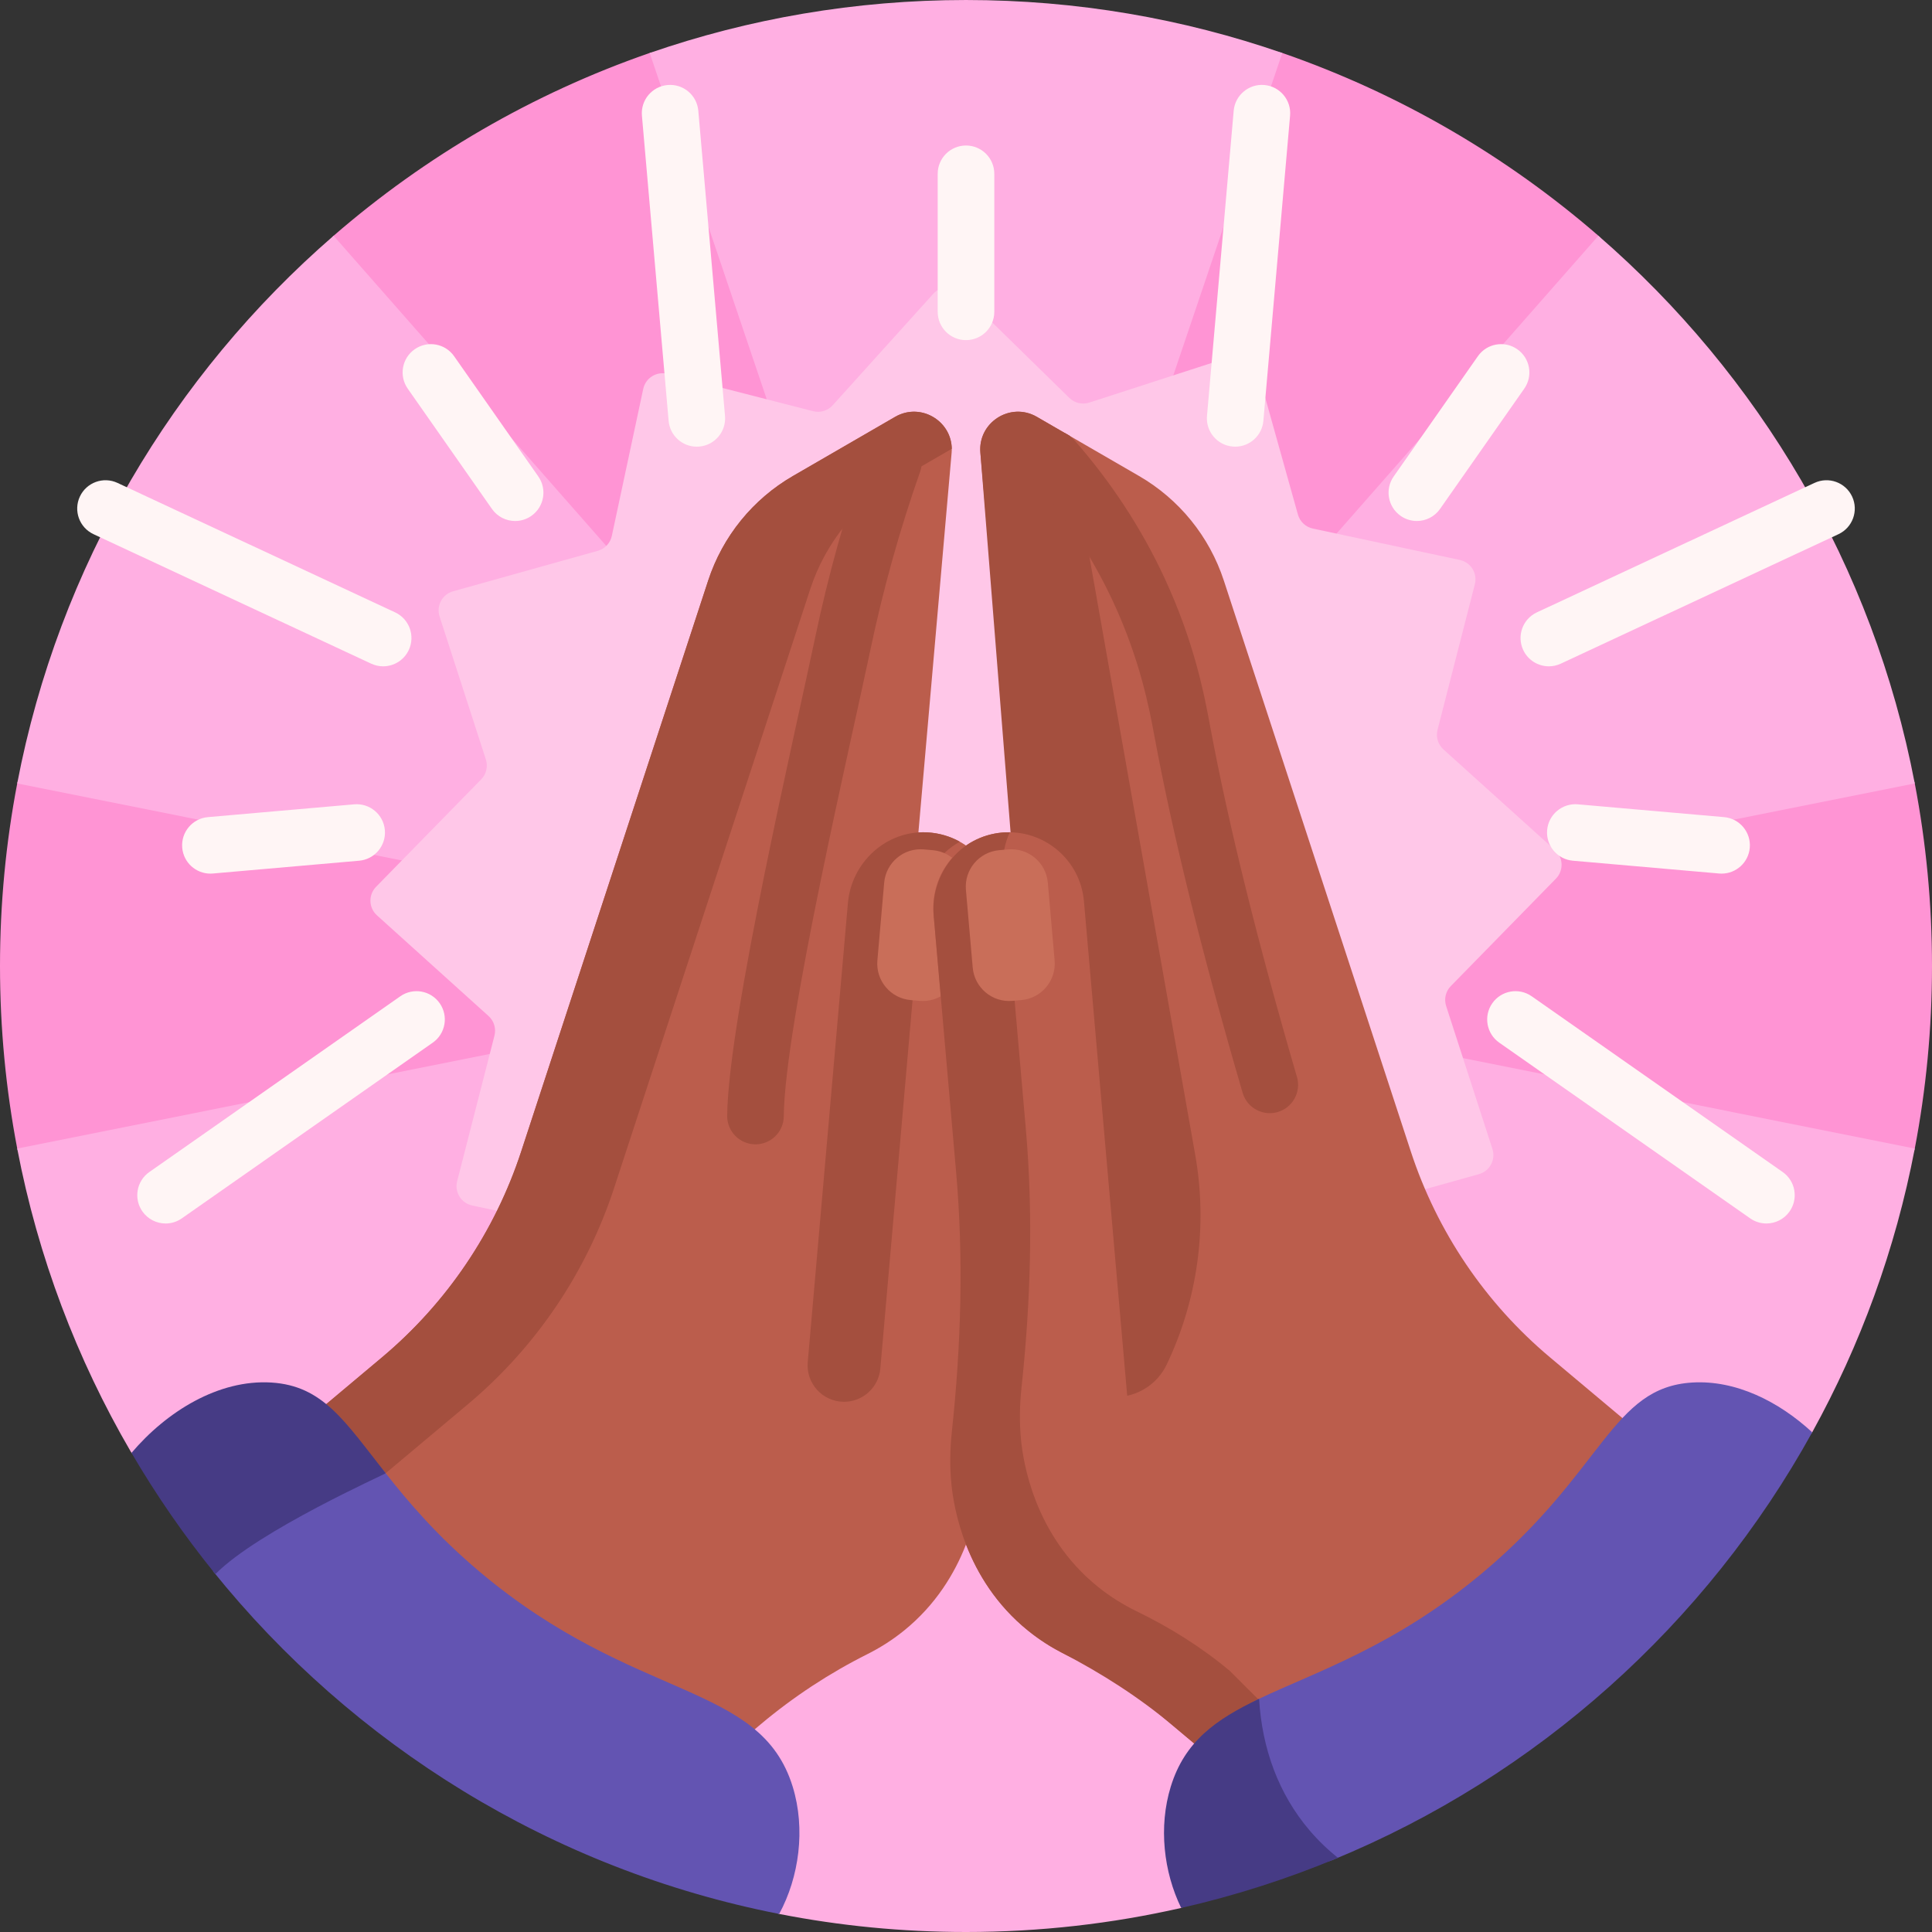
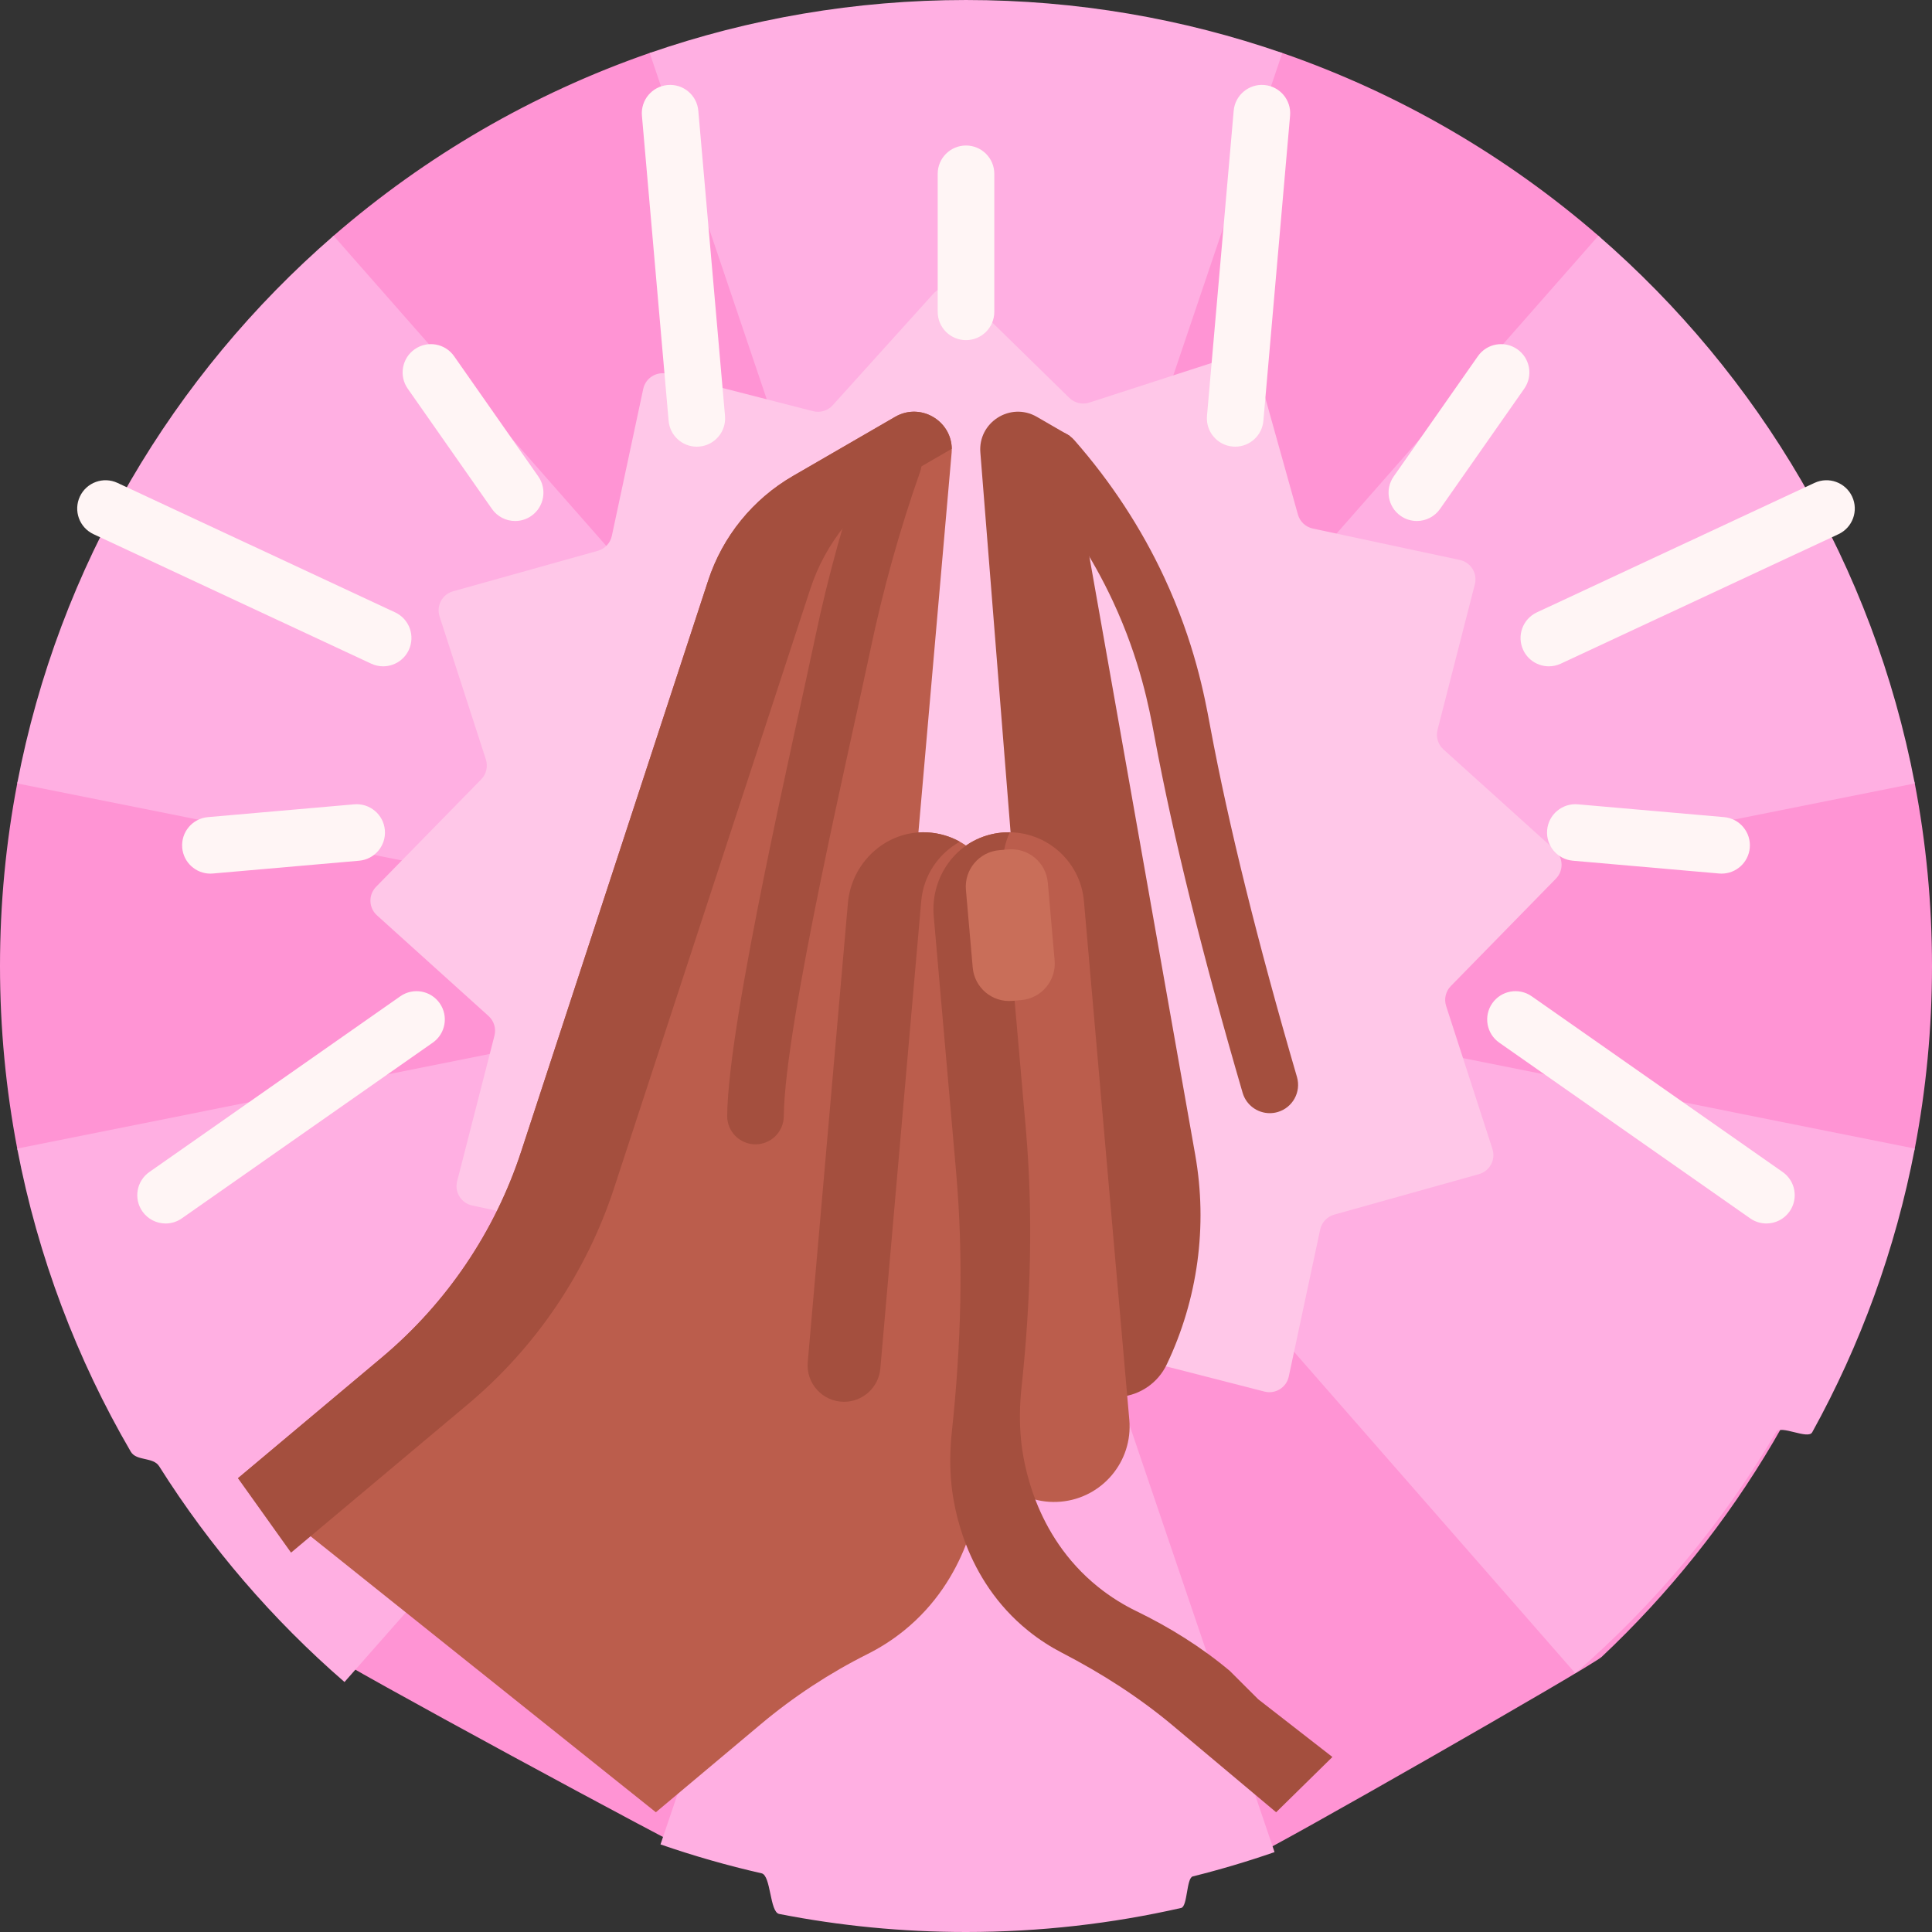
<svg xmlns="http://www.w3.org/2000/svg" id="Capa_1" height="512" viewBox="0 0 512 512" width="512">
  <rect x="0" y="0" width="512" height="512" fill="#333333" stroke="none" />
  <g>
    <path d="m512 256c0 16.543-1.569 32.72-4.567 48.389-.804 4.203-8.612 4.952-9.619 9.079-11.926 48.884-37.887 92.267-73.373 125.638-2.535 2.384-88.192 51.369-91.584 52.388-23.349 7.011-48.102 10.778-73.735 10.778-26.024 0-51.142-3.883-74.804-11.102-3.029-.924-95.198-50.774-97.896-53.325-36.142-34.174-62.331-78.767-73.762-128.973-.655-2.876-7.536-1.571-8.093-4.483-2.998-15.669-4.567-31.846-4.567-48.389s1.569-32.72 4.567-48.389c.754-3.94 8.948-2.951 9.88-6.824 11.953-49.676 38.392-93.71 74.597-127.384 2.202-2.048-2.911-8.954-.638-10.924 24.34-21.097 52.699-37.679 83.777-48.443 4.34-1.503 9.403 8.619 13.846 7.346 22.438-6.428 46.138-9.871 70.642-9.871 24.017 0 47.261 3.307 69.303 9.491 4.899 1.375 9.07-8.621 13.846-6.967 31.077 10.764 59.437 27.346 83.776 48.443 3.546 3.073-1.169 10.792 2.202 14.053 34.061 32.948 59.001 75.268 70.664 122.803 1.039 4.235 10.148 3.961 10.973 8.276 2.996 15.67 4.565 31.847 4.565 48.39z" fill="#ff94d4" />
    <path d="m507.433 207.611-241.607 48.389 241.607 48.389c-5.123 26.777-14.416 52.073-27.18 75.185-1.116 2.021-8.374-2.062-9.542-.075-14.185 24.12-32.209 45.711-53.232 63.934l-156.566-178.923 76.853 226.32c-7.086 2.454-14.314 4.606-21.667 6.44-1.701.424-1.358 7.965-3.072 8.355-18.339 4.172-37.426 6.375-57.027 6.375-16.938 0-33.492-1.645-49.511-4.784-2.516-.493-2.159-10.199-4.649-10.765-9.128-2.076-18.07-4.64-26.798-7.663l76.044-224.277-159.788 181.24c-19.041-16.505-35.622-35.773-49.119-57.181-1.588-2.518-6.025-1.296-7.526-3.873-14.263-24.479-24.583-51.539-30.086-80.308l241.607-48.389-241.607-48.389c11.007-57.539 41.276-108.239 83.839-145.132l162.681 185.011-78.905-233.453c26.261-9.096 54.463-14.037 83.818-14.037s57.557 4.941 83.818 14.037l-78.905 233.453 162.681-185.011c42.563 36.893 72.832 87.593 83.839 145.132z" fill="#ffafe2" />
    <path d="m391.933 311.164-38.358 10.727c-1.878.525-3.309 2.049-3.717 3.956l-8.321 38.951c-.623 2.914-3.545 4.725-6.432 3.985l-38.583-9.889c-1.889-.484-3.89.12-5.197 1.567l-26.682 29.572c-1.996 2.213-5.433 2.32-7.563.235l-28.469-27.855c-1.394-1.364-3.429-1.842-5.284-1.241l-37.893 12.269c-2.835.918-5.865-.708-6.667-3.578l-10.727-38.358c-.525-1.878-2.049-3.309-3.956-3.717l-38.951-8.321c-2.914-.623-4.725-3.545-3.985-6.432l9.889-38.583c.484-1.889-.12-3.89-1.567-5.197l-29.572-26.682c-2.213-1.996-2.32-5.433-.235-7.563l27.855-28.469c1.364-1.394 1.842-3.429 1.241-5.284l-12.269-37.893c-.918-2.835.708-5.865 3.578-6.667l38.358-10.727c1.878-.525 3.309-2.049 3.717-3.956l8.321-38.951c.623-2.914 3.545-4.725 6.432-3.985l38.583 9.889c1.889.484 3.89-.12 5.197-1.567l26.682-29.572c1.996-2.213 5.433-2.32 7.563-.235l28.469 27.855c1.394 1.364 3.429 1.842 5.284 1.241l37.893-12.269c2.835-.918 5.865.708 6.667 3.578l10.727 38.358c.525 1.878 2.049 3.309 3.956 3.717l38.951 8.321c2.914.623 4.725 3.545 3.985 6.432l-9.889 38.583c-.484 1.889.12 3.89 1.567 5.197l29.572 26.682c2.213 1.996 2.32 5.433.235 7.563l-27.855 28.469c-1.364 1.394-1.842 3.429-1.241 5.284l12.269 37.893c.918 2.835-.708 5.865-3.578 6.667z" fill="#ffc7e8" />
    <path d="m259.853 393.422c-.535 5.242-3.278 24.964-20.303 38.719-3.264 2.637-6.555 4.652-9.637 6.197-10.126 5.074-19.618 11.314-28.295 18.594l-27.809 23.334-110.748-88.523 38.157-32.017c17.153-14.393 29.936-33.297 36.905-54.577l49.55-151.294c3.827-11.685 11.824-21.549 22.465-27.709l27.079-15.677c7.007-4.057 15.678 1.46 14.972 9.526l-19.631 224.39c2.098-.817 4.252-1.161 6.426-.971 13.155 1.149 23.102 28.136 20.869 50.008z" fill="#bb5d4c" />
    <path d="m252.228 118.936-13.911 8.053c-11.168 6.466-19.561 16.819-23.578 29.082l-52.004 158.787c-7.314 22.333-20.731 42.174-38.733 57.279l-46.871 39.329-14.071-19.723 38.157-32.017c17.153-14.393 29.936-33.297 36.905-54.577l49.55-151.294c3.827-11.685 11.824-21.549 22.465-27.709l27.079-15.677c6.696-3.877 14.911.989 15.012 8.467z" fill="#a44f3e" />
    <path d="m246.414 220.636c11.004.963 19.143 10.663 18.181 21.667l-12.028 137.475c-.963 11.004-10.663 19.143-21.667 18.181-11.004-.963-19.143-10.663-18.181-21.667l12.027-137.475c.964-11.004 10.665-19.144 21.668-18.181z" fill="#bb5d4c" />
    <path d="m223.678 371.486c-5.665 0-10.113-4.854-9.619-10.497l10.644-121.658c.948-10.835 10.19-19.34 21.05-18.743 3.136.172 6.054 1.053 8.614 2.473-5.615 3.116-9.632 8.876-10.234 15.755l-10.836 123.855c-.437 4.989-4.613 8.815-9.619 8.815z" fill="#a44f3e" />
-     <path d="m244.828 225.1 2.374.208c5.338.467 9.287 5.173 8.82 10.511l-1.802 20.602c-.467 5.338-5.173 9.287-10.511 8.82l-2.374-.208c-5.338-.467-9.287-5.173-8.82-10.511l1.802-20.602c.467-5.339 5.173-9.287 10.511-8.82z" fill="#c96e59" />
-     <path d="m339.952 481.743-46.799-39.269c-4.906-1.268-12.879-4.013-20.702-10.333-17.025-13.755-19.768-33.477-20.303-38.719-2.233-21.872 7.713-48.858 20.87-50.009 2.173-.19 4.328.154 6.426.971l-19.631-224.39c-.706-8.066 7.966-13.583 14.973-9.526l27.079 15.677c10.641 6.161 18.638 16.025 22.465 27.709l49.55 151.294c6.969 21.279 19.752 40.184 36.905 54.577l37.551 31.509z" fill="#bb5d4c" />
    <path d="m280.497 356.433-12.008-127.39-8.678-109.048c-.706-8.066 7.966-13.583 14.973-9.526l8.748 5.065c-.113.765-.139 1.564-.067 2.391l33.279 188.103c3.338 18.867.696 38.306-7.558 55.597-2.305 4.828-6.99 8.078-12.32 8.544-8.313.727-15.642-5.422-16.369-13.736z" fill="#a44f3e" />
    <path d="m281.1 397.958c-11.004.963-20.704-7.177-21.667-18.181l-12.027-137.475c-.963-11.004 7.177-20.704 18.181-21.667 11.004-.963 20.704 7.177 21.667 18.181l12.027 137.475c.962 11.004-7.178 20.705-18.181 21.667z" fill="#bb5d4c" />
    <path d="m338.191 480.266-27.27-22.882c-9.034-7.581-18.991-13.948-29.465-19.368-2.899-1.5-5.964-3.417-9.006-5.875-17.025-13.755-19.768-33.477-20.303-38.719-.463-4.533-.402-9.286.101-13.983 2.452-22.864 3.14-45.884 1.136-68.792l-5.938-67.873c-.826-9.444 4.829-18.455 13.874-21.292 2.13-.668 4.235-.948 6.281-.922-1.401 3.05-2.052 6.494-1.739 10.076l5.979 68.336c2.005 22.912 1.317 45.935-1.135 68.804-.504 4.695-.564 9.447-.101 13.979.535 5.242 3.278 24.964 20.303 38.719 3.477 2.809 6.984 4.912 10.238 6.493 8.855 4.302 17.234 9.521 24.776 15.849l7.51 7.499 19.669 15.306z" fill="#a44f3e" />
    <path d="m270.666 265.032-2.374.208c-5.338.467-10.044-3.482-10.511-8.82l-1.802-20.602c-.467-5.338 3.482-10.044 8.82-10.511l2.374-.208c5.338-.467 10.044 3.482 10.511 8.82l1.802 20.602c.467 5.338-3.482 10.044-8.82 10.511z" fill="#c96e59" />
    <path d="m201.171 303.198c-.338.043-.683.064-1.034.06-4.142-.039-7.467-3.43-7.427-7.572.245-25.397 18.113-101.892 23.297-126.654 3.463-16.541 8.067-33.027 13.683-48.999 1.374-3.908 5.657-5.961 9.563-4.587 3.908 1.374 5.962 5.655 4.587 9.563-5.398 15.354-9.822 31.199-13.151 47.097-4.983 23.8-22.744 99.311-22.98 123.726-.035 3.79-2.88 6.898-6.538 7.366zm137.437-8.5c3.977-1.161 6.258-5.326 5.097-9.302-10.41-35.644-18.137-66.835-22.963-92.708l-.106-.571c-1.42-7.634-4.063-21.843-12.1-39.098-6.079-13.051-14.091-25.285-23.813-36.363-2.732-3.113-7.471-3.422-10.584-.689s-3.422 7.471-.689 10.584c8.782 10.007 16.013 21.043 21.489 32.803 7.234 15.531 9.651 28.525 10.95 35.507l.107.578c4.918 26.362 12.761 58.044 23.311 94.163.956 3.274 3.948 5.399 7.196 5.399.695 0 1.403-.097 2.105-.303z" fill="#a44f3e" />
-     <path d="m480.253 379.574c-28.072 50.836-72.928 91.108-127.095 113.345-3.722 1.528-8.031.202-10.242-3.159-6.085-9.252-10.731-19.534-13.62-30.528-.941-3.581.793-7.314 4.131-8.915 15.208-7.292 36.139-13.905 59.634-33.652 32-26.895 34.047-48.979 55.396-50.281 11.501-.701 22.909 4.974 31.796 13.19zm-423.805 36.799c37.071 46.068 89.766 79.032 150.041 90.843 5.302-9.768 7.028-22.514 3.591-33.706-8.577-27.929-41.782-22.366-82.808-56.846-11.425-9.603-19.032-18.592-25.063-26.241-.122-.155-.244-.31-.365-.464-1.459-1.857-3.971-2.53-6.159-1.64-15.208 6.185-28.62 15.869-39.237 28.054z" fill="#6354b2" />
-     <path d="m57.084 417.16c-8.193-10.101-15.633-20.837-22.234-32.125 9.342-11.02 23.117-19.499 37.025-18.651 13.727.837 19.474 10.265 30.333 24.04.118.148-33.822 15.24-45.124 26.736zm290.018 67.97c-8.283-9.694-12.653-21.757-13.43-34.93-11.474 5.475-19.727 11.291-23.418 23.311-3.253 10.593-1.881 22.58 2.772 32.115 14.345-3.263 28.231-7.731 41.548-13.292-2.695-2.14-5.195-4.54-7.472-7.204z" fill="#463b85" />
    <path d="m101.533 176.581c-1.062 0-2.14-.227-3.165-.705l-73.577-34.309c-3.754-1.75-5.378-6.212-3.627-9.967 1.75-3.754 6.215-5.378 9.967-3.627l73.577 34.309c3.754 1.75 5.378 6.212 3.627 9.967-1.272 2.729-3.978 4.332-6.802 4.332zm-53.349 146.299 66.501-46.564c3.394-2.376 4.218-7.053 1.842-10.445-2.375-3.393-7.052-4.219-10.445-1.842l-66.502 46.564c-3.394 2.376-4.218 7.053-1.842 10.445 1.459 2.084 3.786 3.199 6.15 3.199 1.486 0 2.986-.44 4.296-1.357zm137.133-204.534c4.127-.361 7.179-3.999 6.818-8.125l-7.075-80.874c-.36-4.126-3.998-7.184-8.125-6.818-4.127.361-7.179 3.999-6.818 8.125l7.075 80.874c.342 3.904 3.616 6.847 7.463 6.847.219-.001.441-.01.662-.029zm-128.901 113.143 38.758-3.391c4.127-.361 7.179-3.999 6.818-8.125s-3.998-7.171-8.125-6.818l-38.758 3.391c-4.127.361-7.179 3.999-6.818 8.125.342 3.904 3.616 6.847 7.463 6.847.219 0 .44-.009.662-.029zm84.4-94.775c3.394-2.376 4.218-7.053 1.842-10.445l-22.315-31.87c-2.376-3.394-7.051-4.218-10.445-1.842s-4.218 7.053-1.842 10.445l22.315 31.87c1.459 2.084 3.786 3.199 6.15 3.199 1.486 0 2.986-.44 4.295-1.357zm272.816 39.162 73.577-34.309c3.754-1.75 5.378-6.212 3.627-9.967-1.75-3.754-6.212-5.379-9.967-3.627l-73.577 34.309c-3.754 1.75-5.378 6.212-3.627 9.967 1.272 2.729 3.977 4.332 6.802 4.332 1.061 0 2.139-.227 3.165-.705zm60.63 145.162c2.376-3.393 1.552-8.069-1.842-10.445l-66.501-46.564c-3.394-2.376-8.069-1.551-10.445 1.842s-1.552 8.069 1.842 10.445l66.501 46.564c1.31.917 2.81 1.357 4.295 1.357 2.364 0 4.691-1.115 6.15-3.199zm-139.454-209.511 7.075-80.874c.36-4.126-2.691-7.764-6.818-8.125-4.096-.364-7.764 2.691-8.125 6.818l-7.075 80.874c-.36 4.126 2.691 7.764 6.818 8.125.222.02.442.028.662.028 3.846.001 7.121-2.941 7.463-6.846zm128.901 113.144c.36-4.126-2.691-7.764-6.818-8.125l-38.758-3.391c-4.102-.357-7.764 2.691-8.125 6.818-.36 4.126 2.691 7.764 6.818 8.125l38.758 3.391c.222.02.442.028.662.028 3.847.001 7.121-2.942 7.463-6.846zm-82.08-89.799 22.315-31.87c2.376-3.393 1.552-8.069-1.842-10.445-3.394-2.375-8.069-1.552-10.445 1.842l-22.315 31.87c-2.376 3.393-1.552 8.069 1.842 10.445 1.31.917 2.81 1.357 4.295 1.357 2.364 0 4.691-1.115 6.15-3.199zm-118.129-52.233v-36.576c0-4.143-3.357-7.5-7.5-7.5s-7.5 3.357-7.5 7.5v36.575c0 4.143 3.357 7.5 7.5 7.5s7.5-3.357 7.5-7.499z" fill="#fff5f5" />
  </g>
</svg>